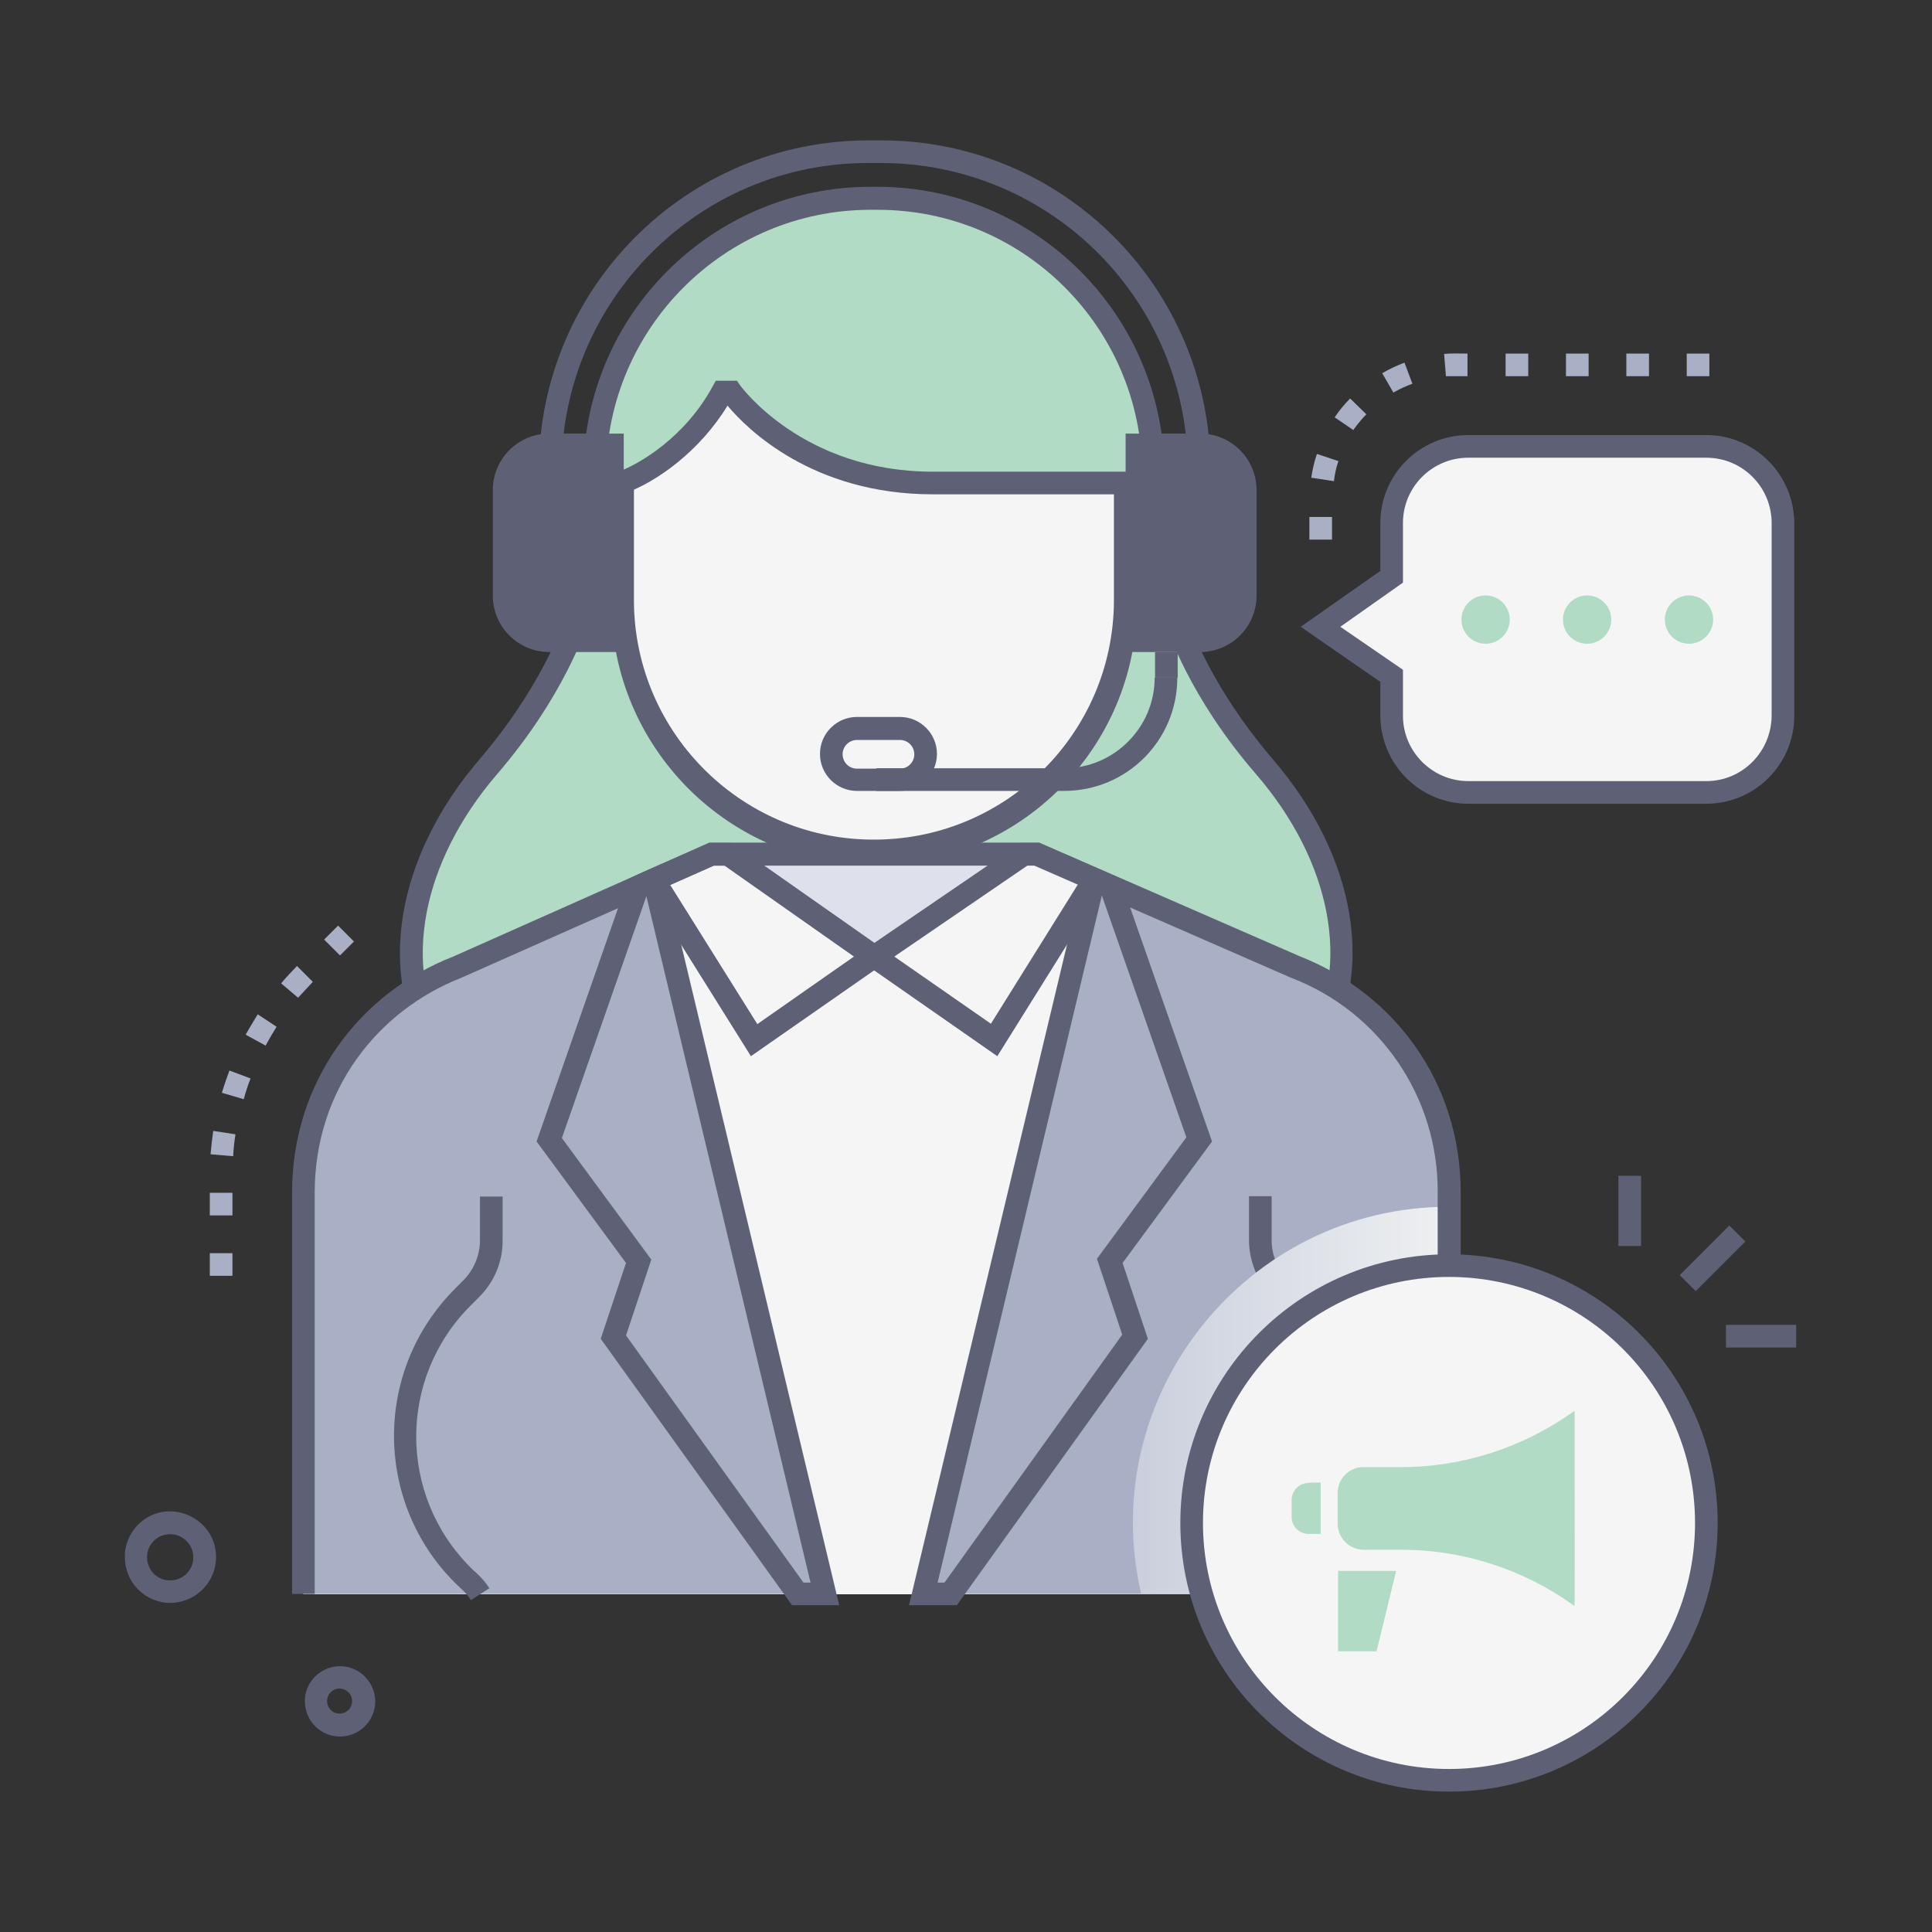
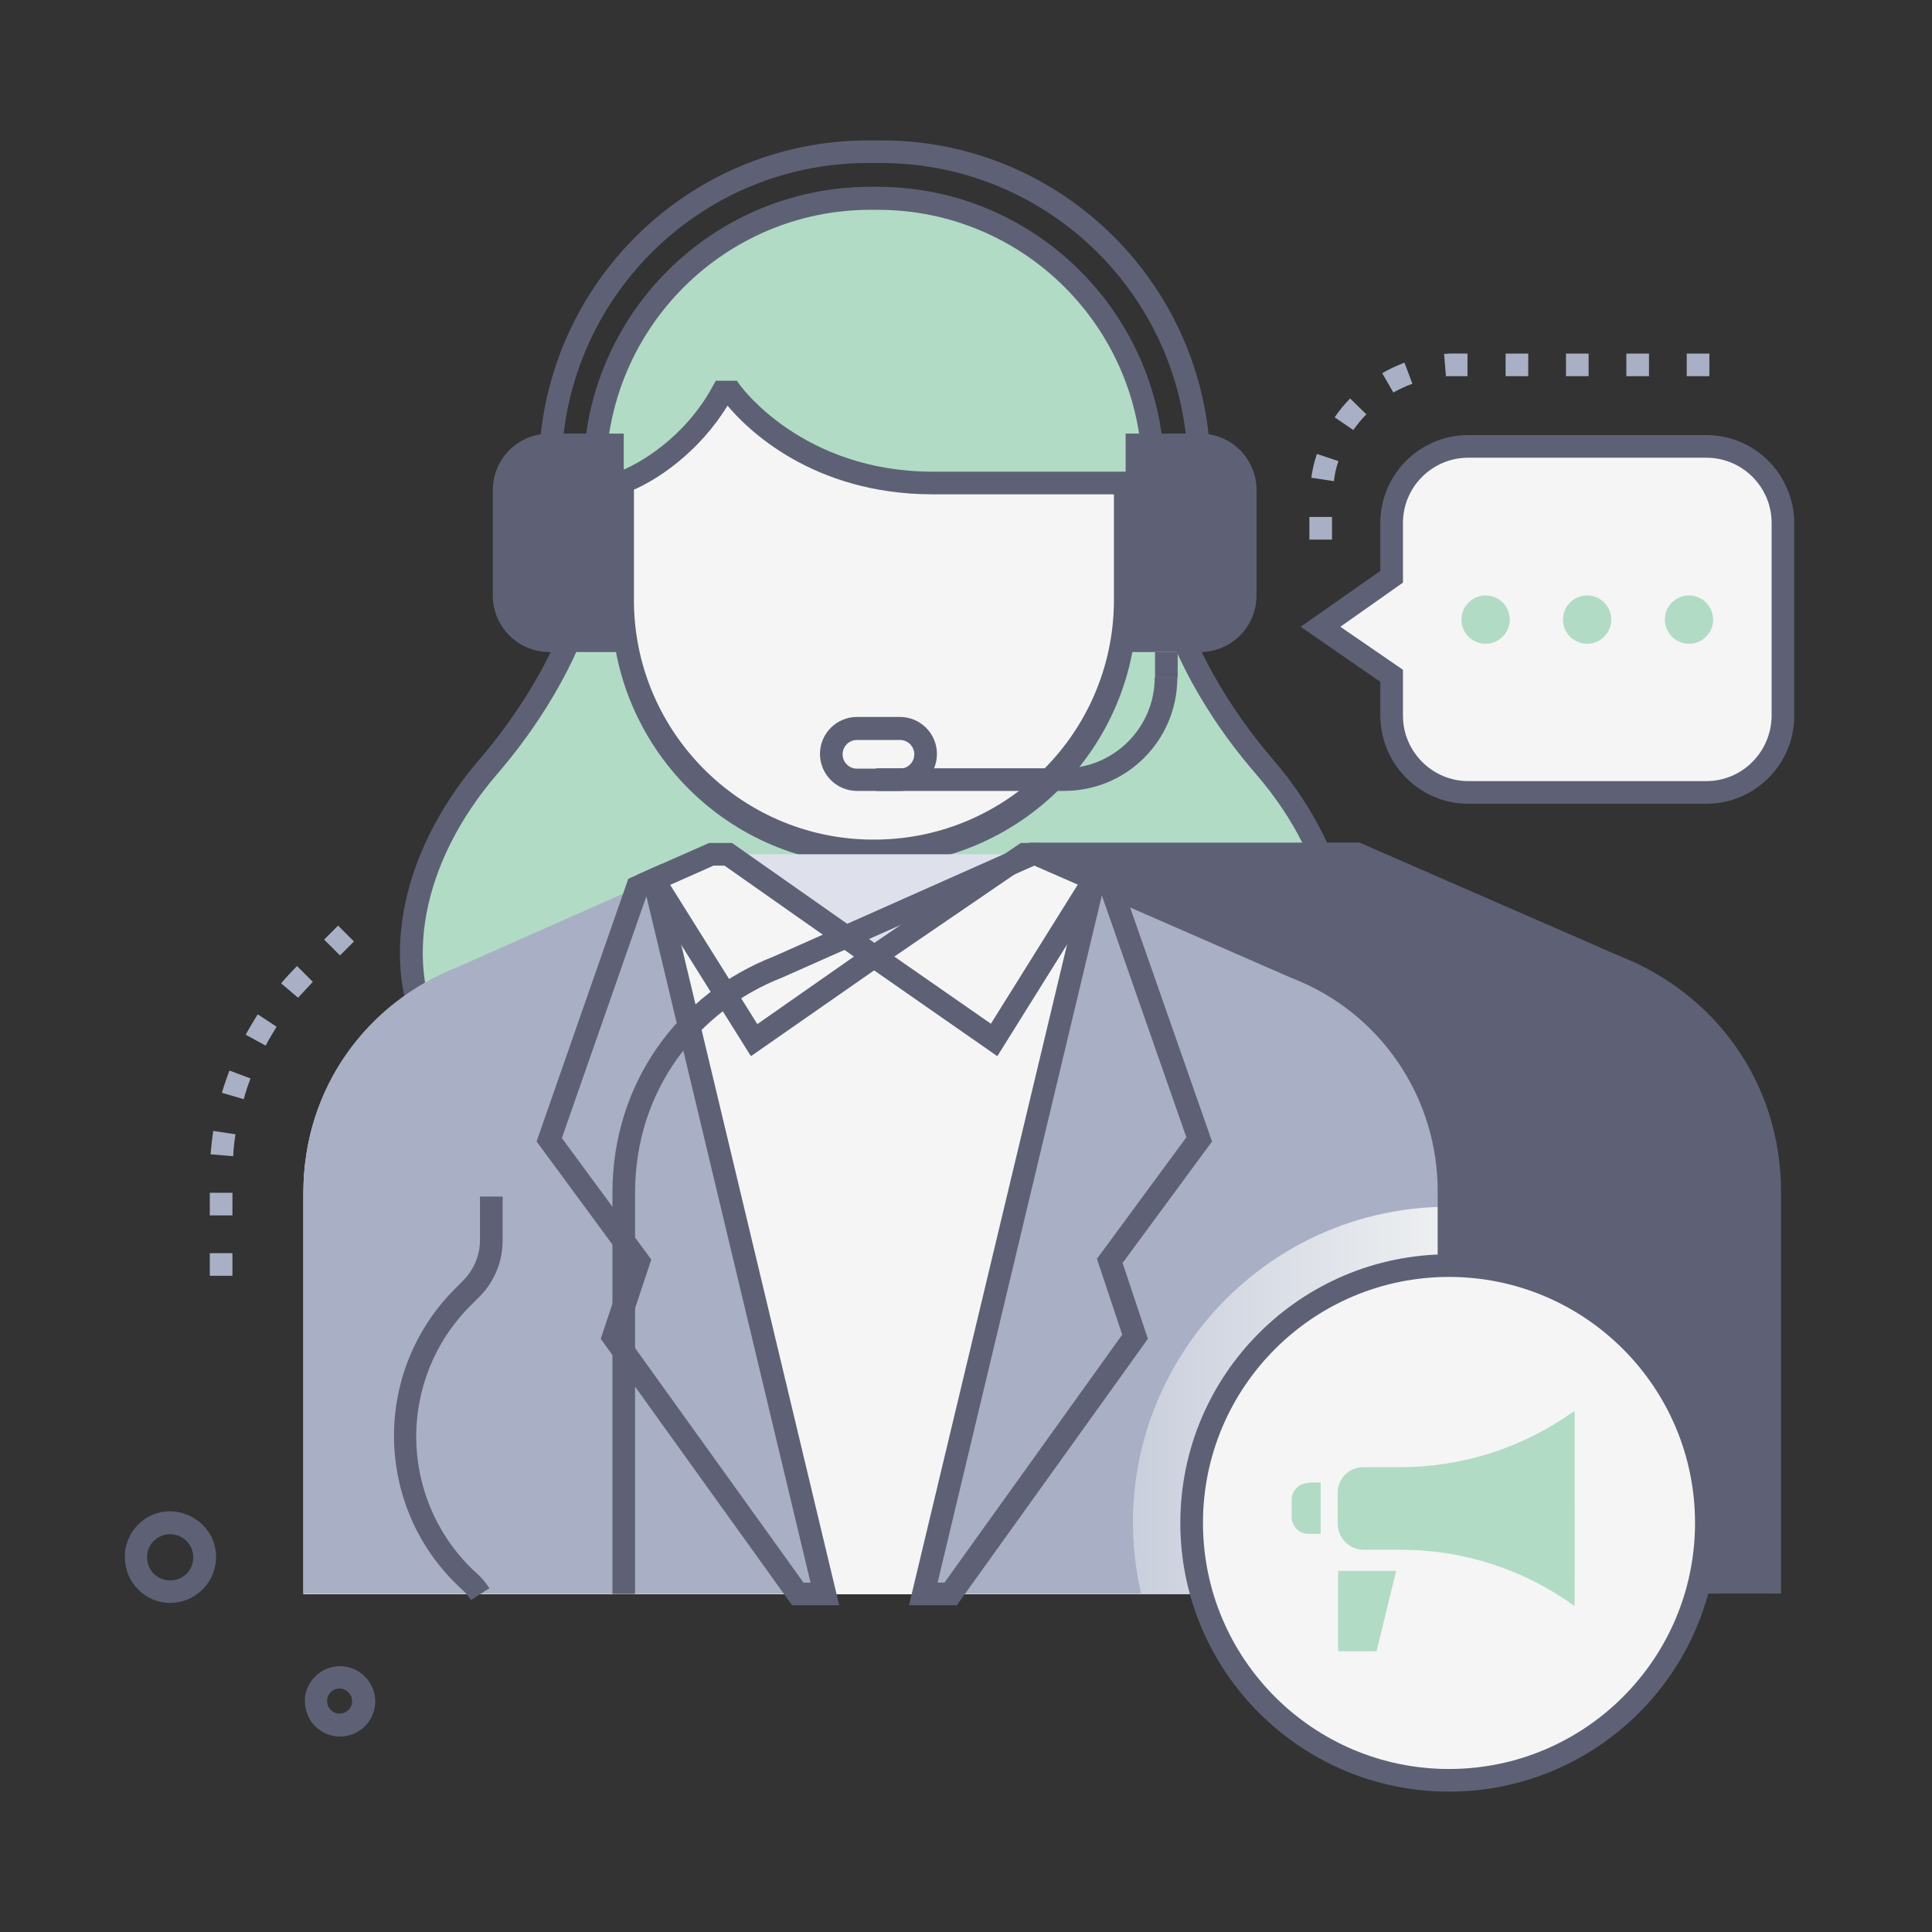
<svg xmlns="http://www.w3.org/2000/svg" viewBox="0 0 512 512">
  <rect x="0" y="0" width="512" height="512" fill="#333333" stroke="none" />
  <defs>
    <style>      .cls-1 {        fill: #b1dbc5;      }      .cls-2 {        fill: #dee1ec;      }      .cls-3 {        fill: #a9afc4;      }      .cls-4, .cls-5 {        isolation: isolate;      }      .cls-6 {        fill: #5e6175;      }      .cls-7 {        fill: #f5f5f5;      }      .cls-5 {        fill: url(#Unbenannter_Verlauf);        mix-blend-mode: multiply;      }    </style>
    <linearGradient id="Unbenannter_Verlauf" data-name="Unbenannter Verlauf" x1="300.3" y1="142.9" x2="384" y2="142.9" gradientTransform="translate(0 514) scale(1 -1)" gradientUnits="userSpaceOnUse">
      <stop offset="0" stop-color="#cacfdd" />
      <stop offset="1" stop-color="#eef0f1" />
    </linearGradient>
  </defs>
  <g>
    <g id="Ebene_1">
      <g class="cls-4">
        <g id="Telemarketing">
          <path class="cls-1" d="M335.1,203.2c-20.9-24.3-25.5-45.3-25.5-45.3h-154.8s-4.6,21.1-25.5,45.4-26.8,54.1-12.9,75.9h231.6c13.9-21.8,8-51.6-12.9-75.9Z" />
          <path class="cls-6" d="M349.7,282.1H114.8l-.9-1.4c-14.2-22.4-9-53.6,13.2-79.5,11.1-12.9,21.8-30.4,25.3-46.4h159.6c3.5,16,14.2,33.5,25.3,46.4h0c22.3,25.9,27.4,57,13.2,79.5l-.9,1.4ZM118.1,276.1h228.3c11.7-20,6.5-47.7-13.5-70.9-17.4-20.1-23.7-38-25.5-44.3h-150.2c-1.8,6.3-8.2,24.2-25.5,44.3-20,23.3-25.2,50.9-13.5,70.9Z" />
          <path class="cls-7" d="M231.7,226.4c-36.8,0-66.7-29.8-66.7-66.6h0v-33.5c.5-36.8,30.6-66.3,67.5-65.8,36.2.4,65.4,29.7,65.8,65.8v33.4c0,36.8-29.8,66.6-66.6,66.6Z" />
          <path class="cls-6" d="M231.7,229.4c-38.5,0-69.6-31.2-69.7-69.6v-33.4c.5-38.5,32-69.3,70.5-68.8,37.8.5,68.3,31,68.8,68.8v33.4c0,38.4-31.2,69.6-69.6,69.6ZM231.7,62.7c-35.1,0-63.6,28.5-63.7,63.6v33.4c.4,35.1,29.3,63.3,64.4,62.8,34.5-.4,62.4-28.3,62.8-62.8v-33.4c0-35.1-28.5-63.6-63.6-63.6Z" />
          <path class="cls-1" d="M157.6,128.1s3.8,1,6.8,0c7.4-2.6,19.7-10.7,27-24.1h2.3s16.8,24.1,53.5,24.1h58.5v-2.4c0-40.3-32.6-73-72.9-73.1,0,0,0,0-.1,0h-1.9c-40.3,0-73,32.7-73,73s0,0,0,0v2.4Z" />
          <path class="cls-6" d="M161.3,131.5c-2.3,0-4.5-.4-6.7-1.2v-4.7c0-42,34-76,76-76.1h1.9c42,0,76,34.1,76.1,76.1v5.4h-61.4c-32,0-49.4-17.5-54.4-23.5-7.3,12-18.8,20.3-27.4,23.3-1.3.4-2.7.7-4.1.6ZM160.6,125.5c.9,0,1.9,0,2.8-.3,6-2.1,18.1-9.3,25.4-22.7l.9-1.6h5.6l.9,1.3c.2.2,16.5,22.8,51,22.8h55.5c-.4-38.4-31.6-69.4-70.1-69.4h-1.9c-38.6,0-69.9,31.3-70.1,69.8h0Z" />
          <path class="cls-7" d="M384,316.1c.1-13.8-4.3-27.3-12.5-38.3h0c-7.3-9.6-17.1-17.1-28.3-21.4l-68.5-29.9h-86.1l-67.4,29.9c-23.2,9.1-40.8,31.3-40.8,59.8v106.3h303.6v-106.3Z" />
          <path class="cls-3" d="M218.6,422.4H80.4v-106.3c0-28.1,17.1-50.5,40.8-59.8l52.1-23.1,45.3,189.2Z" />
          <path class="cls-3" d="M384,316.1v106.3h-139.3l45.3-189.2c1.1.4-4.4-2,53.2,23.1,23.8,9.3,40.8,31.6,40.8,59.8Z" />
          <path class="cls-6" d="M124.8,424c-.7-1-1.5-2-2.4-2.8-22.5-20.5-24.1-55.3-3.6-77.8.6-.6,1.1-1.2,1.7-1.8l2.3-2.3c2.8-2.8,4.4-6.7,4.4-10.6v-11.6h6v11.7c0,5.6-2.2,10.9-6.2,14.9l-2.3,2.3c-19.2,19.2-19.2,50.2,0,69.4.5.5,1.1,1.1,1.7,1.6,1.3,1.2,2.4,2.5,3.3,3.9l-5,3.2Z" />
-           <path class="cls-6" d="M339.5,424l-5-3.3c1-1.4,2.1-2.7,3.3-3.9,20-18.3,21.5-49.3,3.2-69.4-.5-.6-1-1.1-1.6-1.6l-2.3-2.3c-3.9-4-6.1-9.3-6.1-14.9v-11.6h6v11.7c0,4,1.6,7.8,4.4,10.6l2.3,2.3c21.5,21.5,21.5,56.4,0,77.9-.6.6-1.2,1.2-1.8,1.7-.9.8-1.7,1.7-2.4,2.8Z" />
          <polygon class="cls-3" points="294.1 334.1 300.8 354.2 251.9 422.4 244.7 422.4 290 233.1 294.4 235 317.8 301.9 294.1 334.1" />
          <path class="cls-6" d="M253.4,425.4h-12.5l47-196.5,8.9,3.9,24.4,69.7-23.7,32.2,6.7,20.1-50.7,70.7ZM248.5,419.4h1.8l47.1-65.7-6.7-20.1,23.7-32.2-22.4-64.1-43.5,182Z" />
          <polygon class="cls-3" points="218.6 422.4 211.4 422.4 162.5 354.3 169.2 334.2 145.5 302 168.9 235.1 173.3 233.1 218.6 422.4" />
          <path class="cls-6" d="M222.4,425.4h-12.5l-50.7-70.6,6.7-20.1-23.7-32.2,24.3-69.6,8.9-4,47,196.5ZM213,419.4h1.8l-43.5-181.9-22.4,64.1,23.7,32.2-6.7,20.1,47.1,65.6Z" />
          <polygon class="cls-2" points="193.1 226.4 231.7 253.5 271.4 226.4 193.1 226.4" />
          <polygon class="cls-7" points="188.6 226.4 193.1 226.4 231.7 253.5 199.9 275.6 173.3 233.1 188.6 226.4" />
-           <polygon class="cls-7" points="274.7 226.4 271.4 226.4 231.7 253.5 263.4 275.6 290 233.1 274.7 226.4" />
          <path class="cls-6" d="M199,279.9l-30.1-48.1,19-8.4h6.1l42.9,30.1-37.9,26.4ZM177.6,234.5l23.1,36.9,25.6-17.9-34.3-24.1h-2.9l-11.5,5.1Z" />
          <path class="cls-6" d="M264.3,279.9l-37.9-26.4,44.1-30.1h4.9l19,8.3-30.1,48.2ZM237,253.5l25.6,17.8,23.1-37-11.5-5h-1.8l-35.4,24.2Z" />
          <path class="cls-6" d="M145.6,114.9h19.7v57.9h-19.7c-8.3,0-15-6.7-15-15v-27.9c0-8.3,6.7-15,15-15,0,0,0,0,0,0Z" />
          <path class="cls-6" d="M318,172.8h-19.7v-57.9h19.7c8.3,0,15,6.7,15,15v27.9c0,8.3-6.7,15-15,15h0Z" />
          <path class="cls-6" d="M320.8,124.6h-6c0-44.9-36.3-81.3-81.2-81.4h-3.6c-44.9,0-81.2,36.5-81.2,81.4h-6c0-48.2,39-87.3,87.2-87.4h3.6c48.2,0,87.2,39.2,87.2,87.4Z" />
          <path class="cls-6" d="M282,209.6h-49.8v-6h49.8c13.2,0,24-10.8,24-24h6c0,16.6-13.4,30-30,30Z" />
          <path class="cls-6" d="M238.5,209.6h-11.4c-5.4,0-9.8-4.4-9.8-9.8s4.4-9.8,9.8-9.8h11.4c5.4,0,9.8,4.4,9.8,9.8s-4.4,9.8-9.8,9.8ZM227.1,196.1c-2.1,0-3.8,1.7-3.8,3.8s1.7,3.8,3.8,3.8h11.4c2.1,0,3.8-1.7,3.8-3.8s-1.7-3.8-3.8-3.8h-11.4Z" />
          <rect class="cls-6" x="306.1" y="172.8" width="6" height="6.8" />
          <path class="cls-5" d="M384,319.8v102.5h-81.6c-12.1-52.4,27.9-102.5,81.6-102.5Z" />
          <path class="cls-7" d="M452.2,210h-63.1c-11.2,0-20.3-9.1-20.3-20.2h0v-10.7l-18.9-13,18.9-13.2v-14.2c0-11.2,9.1-20.3,20.2-20.3h63.1c11.2,0,20.3,9.1,20.3,20.3h0v51.1c0,11.2-9,20.3-20.2,20.3,0,0,0,0,0,0Z" />
          <path class="cls-6" d="M452.2,213h-63.1c-12.8,0-23.2-10.4-23.3-23.3v-9l-21.1-14.6,21.1-14.8v-12.7c0-12.8,10.4-23.3,23.3-23.3h63.1c12.8,0,23.2,10.4,23.3,23.3v51.1c0,12.8-10.4,23.3-23.3,23.3ZM355.2,166.1l16.6,11.4v12.2c0,9.5,7.8,17.3,17.3,17.3h63.1c9.5,0,17.2-7.7,17.3-17.3v-51.1c0-9.5-7.7-17.3-17.3-17.3h-63.1c-9.5,0-17.3,7.7-17.3,17.3v15.8l-16.6,11.7Z" />
          <circle class="cls-1" cx="393.7" cy="164.2" r="6.4" />
          <circle class="cls-1" cx="420.6" cy="164.2" r="6.4" />
          <circle class="cls-1" cx="447.6" cy="164.2" r="6.4" />
-           <path class="cls-6" d="M387,422.4h-6v-106.3c.2-25.3-15.3-48-38.9-57l-68-29.7h-84.9l-66.9,29.7c-22.2,8.7-38.9,29.7-38.9,57v106.3h-6v-106.3c0-29.2,17.6-52.8,42.7-62.6l67.9-30.2h87.4l69,30.1c24.7,9.7,42.7,33,42.7,62.6v106.3Z" />
+           <path class="cls-6" d="M387,422.4h-6v-106.3c.2-25.3-15.3-48-38.9-57l-68-29.7l-66.9,29.7c-22.2,8.7-38.9,29.7-38.9,57v106.3h-6v-106.3c0-29.2,17.6-52.8,42.7-62.6l67.9-30.2h87.4l69,30.1c24.7,9.7,42.7,33,42.7,62.6v106.3Z" />
          <circle class="cls-7" cx="384" cy="403.6" r="68.2" />
          <path class="cls-6" d="M384,474.8c-39.3,0-71.2-31.9-71.2-71.2s31.9-71.2,71.2-71.2,71.2,31.9,71.2,71.2c0,39.3-31.9,71.2-71.2,71.2ZM384,338.4c-36,0-65.2,29.2-65.2,65.2s29.2,65.2,65.2,65.2,65.2-29.2,65.2-65.2c0-36-29.2-65.2-65.2-65.2Z" />
          <path class="cls-1" d="M346.9,392.9h3.1v13.6h-3.2c-2.5,0-4.5-2-4.5-4.5v-4.5c0-2.5,2-4.5,4.5-4.5,0,0,0,0,0,0Z" />
          <polygon class="cls-1" points="354.6 416.3 370 416.3 364.8 437.6 354.6 437.6 354.6 416.3" />
          <path class="cls-1" d="M417.3,374c0,55.7.1,51.8-.2,51.5-13.3-9.6-29.3-14.8-45.8-14.8h-9.9c-3.8,0-6.9-3.1-6.9-6.9v-8.2c0-3.7,3-6.8,6.8-6.8h10c16.4,0,32.4-5.2,45.8-14.8h.2Z" />
          <path class="cls-6" d="M45.2,424.8c-6.7,0-12.1-5.4-12.1-12.1,0-.4,0-.8,0-1.2h0c.3-3.2,1.9-6.2,4.3-8.2,8.2-6.8,20.8-.3,19.8,10.5-.6,6.2-5.8,10.9-12,11ZM39,412.1c-.3,3.4,2.1,6.4,5.5,6.7,3.4.3,6.4-2.1,6.7-5.5.3-3.4-2.1-6.3-5.5-6.7-3.4-.3-6.4,2.1-6.7,5.5Z" />
          <path class="cls-6" d="M90.1,460.2c-5.2,0-9.3-4.2-9.3-9.4,0-.3,0-.6,0-.8h0c.5-5.1,5.1-8.9,10.2-8.4,5.1.5,8.9,5.1,8.4,10.2-.5,4.8-4.5,8.4-9.3,8.4h0ZM86.7,450.5c-.2,1.8,1.2,3.5,3,3.6,1.8.2,3.5-1.2,3.6-3,.2-1.8-1.2-3.4-3-3.6-1.8-.2-3.5,1.2-3.6,3Z" />
          <rect class="cls-6" x="444.5" y="330.4" width="18.6" height="6" transform="translate(-102.8 418.6) rotate(-45)" />
          <rect class="cls-6" x="428.9" y="311.6" width="6" height="18.6" />
-           <rect class="cls-6" x="457.4" y="351.1" width="18.6" height="6" />
          <path class="cls-3" d="M353,143h-6v-6h6v6ZM353.4,127.5l-5.9-.9c.3-2.1.8-4.3,1.5-6.3l5.7,1.9c-.6,1.7-1,3.5-1.2,5.4h0ZM358.7,114l-5-3.4c1.2-1.8,2.6-3.5,4.1-5l4.3,4.2c-1.3,1.3-2.4,2.7-3.5,4.2ZM369.3,104.1l-3-5.2c1.9-1.1,3.8-2,5.9-2.8l2.1,5.6c-1.7.6-3.4,1.4-5,2.3h0ZM383.2,99.8l-.5-6c2-.2,3.2-.1,6.2-.1v6c-2.7,0-4.1,0-5.8,0h0ZM453,99.7h-6v-6h6v6ZM437,99.7h-6v-6h6v6ZM421,99.7h-6v-6h6v6ZM405,99.7h-6v-6h6v6Z" />
          <path class="cls-3" d="M61.6,338.1h-6v-6h6v6ZM61.6,322.1h-6v-6h6v6ZM61.8,306.4l-6-.5c.2-2.1.4-4.1.7-6.2l5.9.9c-.3,1.9-.5,3.8-.6,5.7h0ZM64.6,291.3l-5.8-1.7c.6-2,1.3-4,2-5.9l5.6,2.1c-.7,1.8-1.3,3.6-1.8,5.5h0ZM70.4,277.1l-5.3-2.9c1-1.8,2.1-3.6,3.2-5.4l5,3.3c-1,1.6-2,3.3-2.9,5h0ZM79.1,264.5l-4.6-3.9c1.4-1.7,3-3.3,4.2-4.6l4.2,4.2c-1.3,1.4-2.6,2.8-3.9,4.2ZM90.1,253.2l-4.2-4.2,3.7-3.7,4.2,4.2-3.7,3.7Z" />
        </g>
      </g>
    </g>
  </g>
</svg>